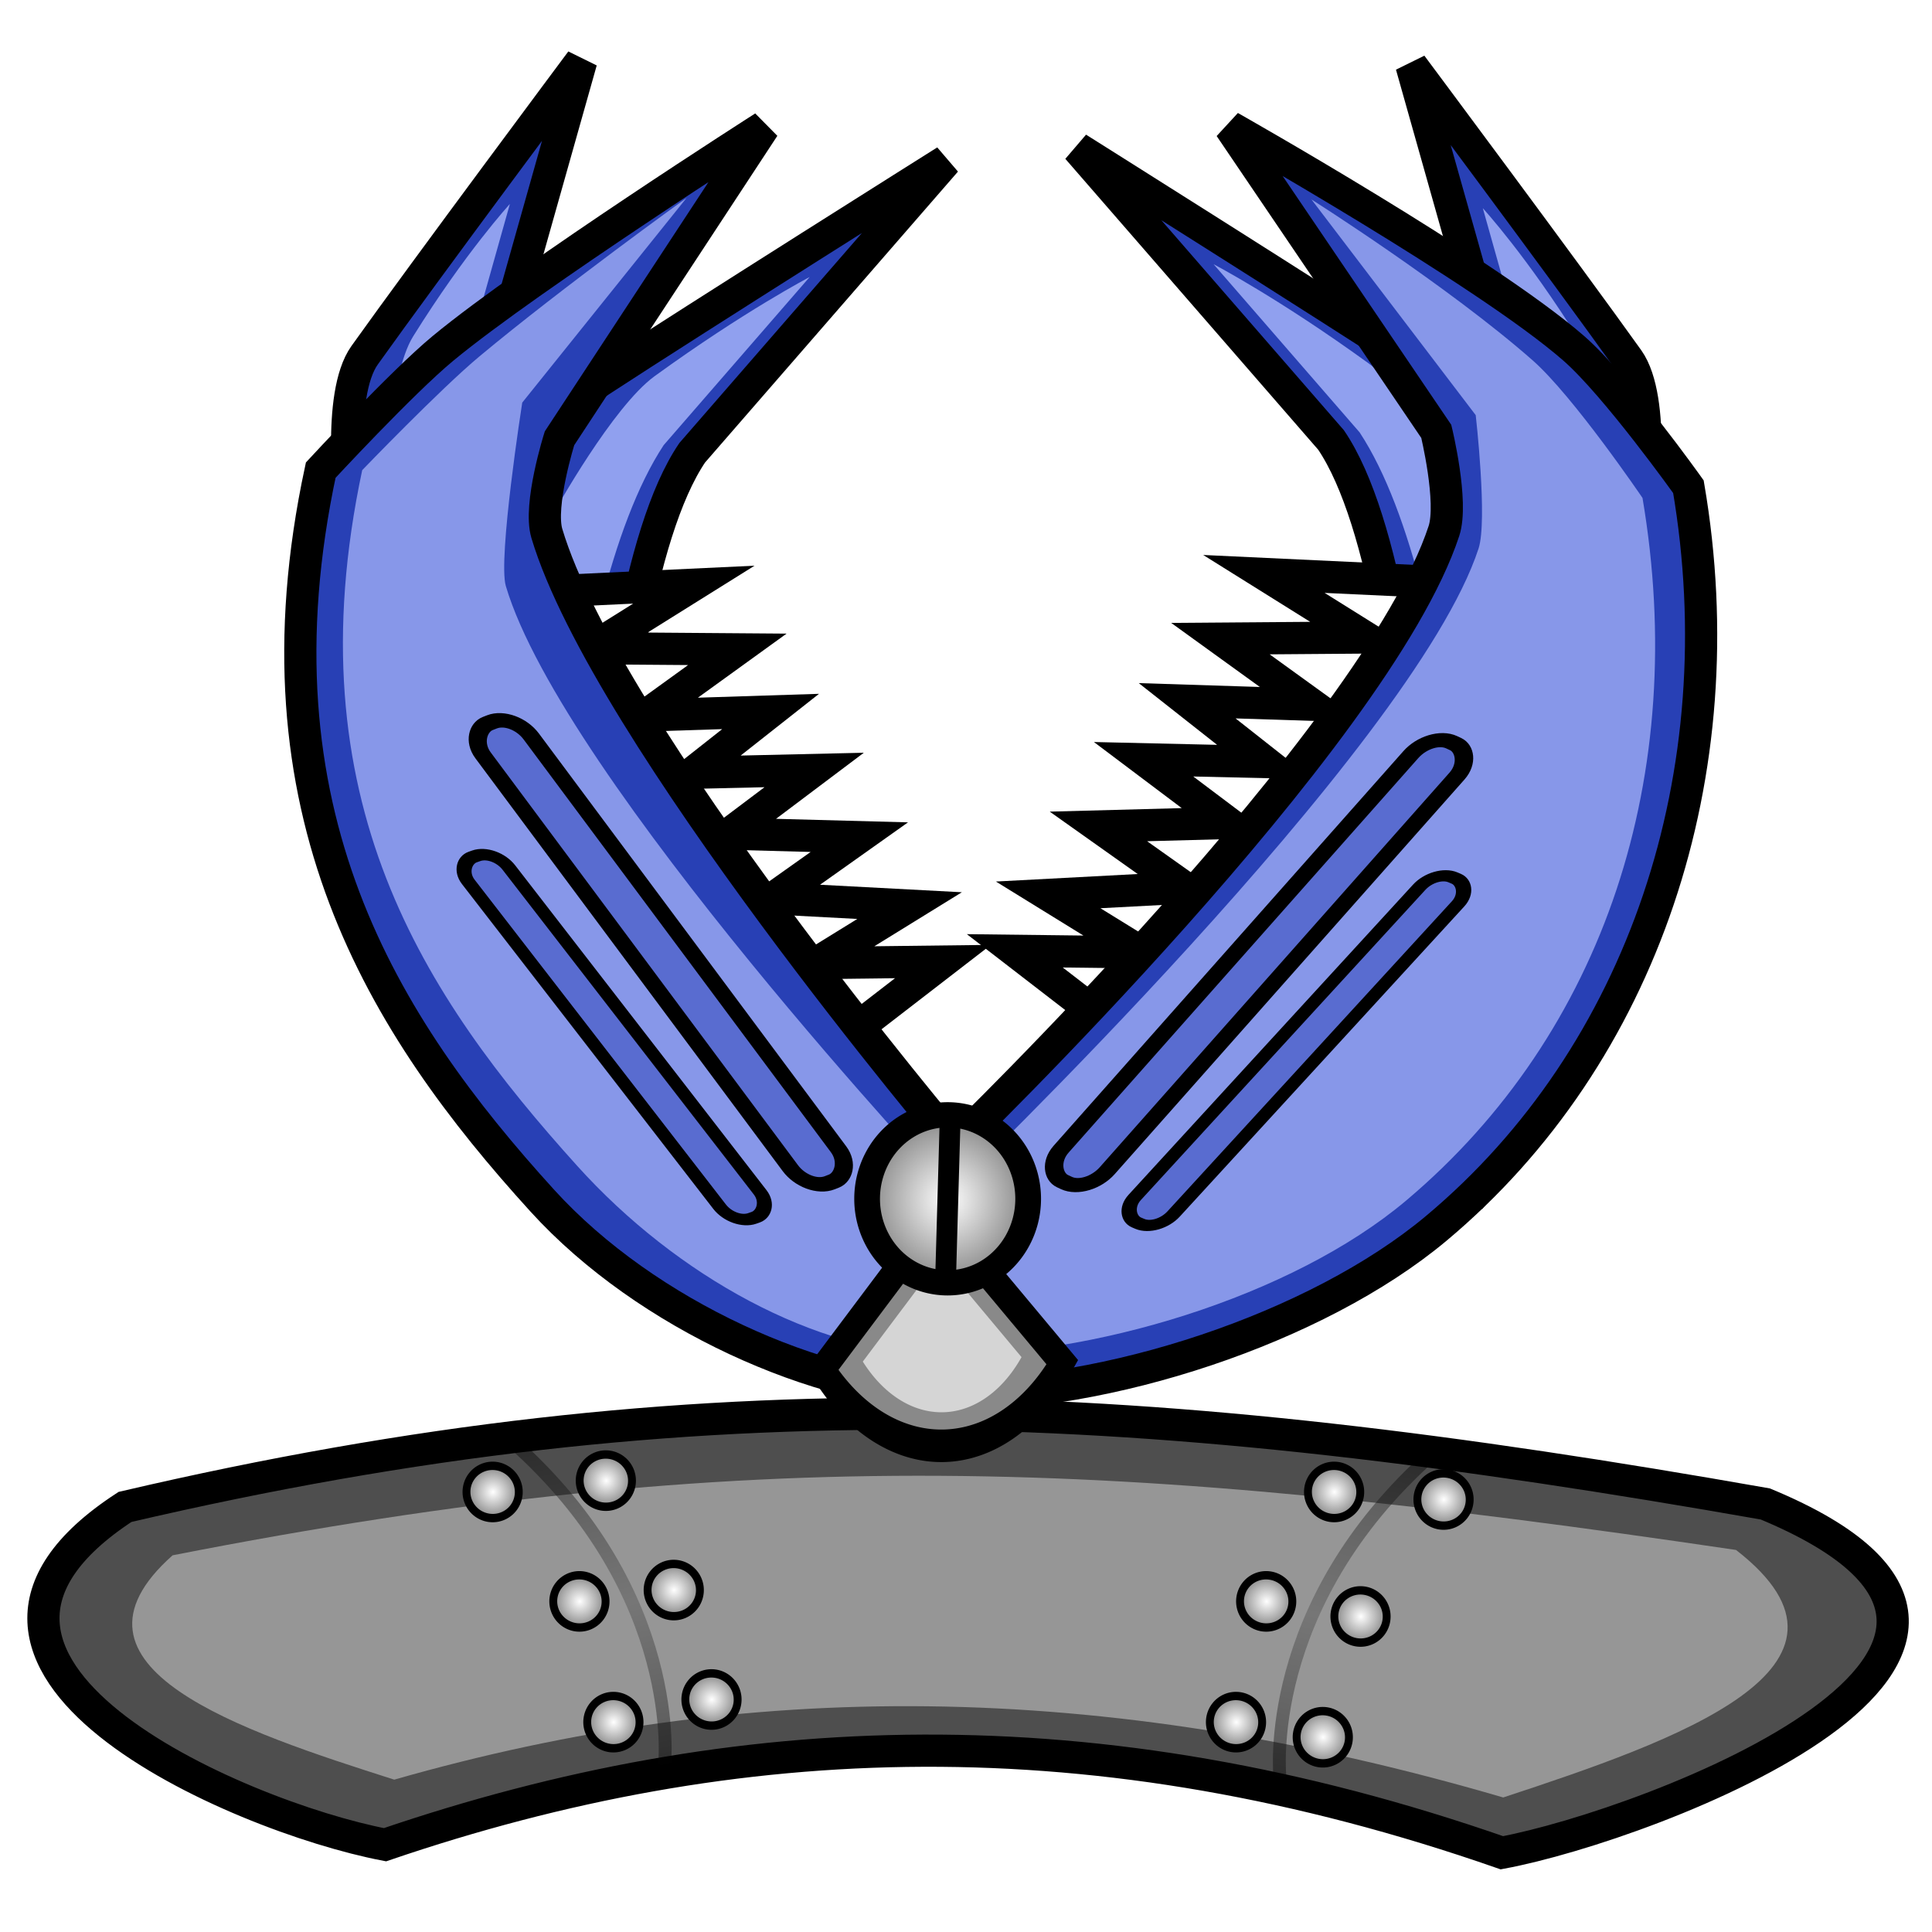
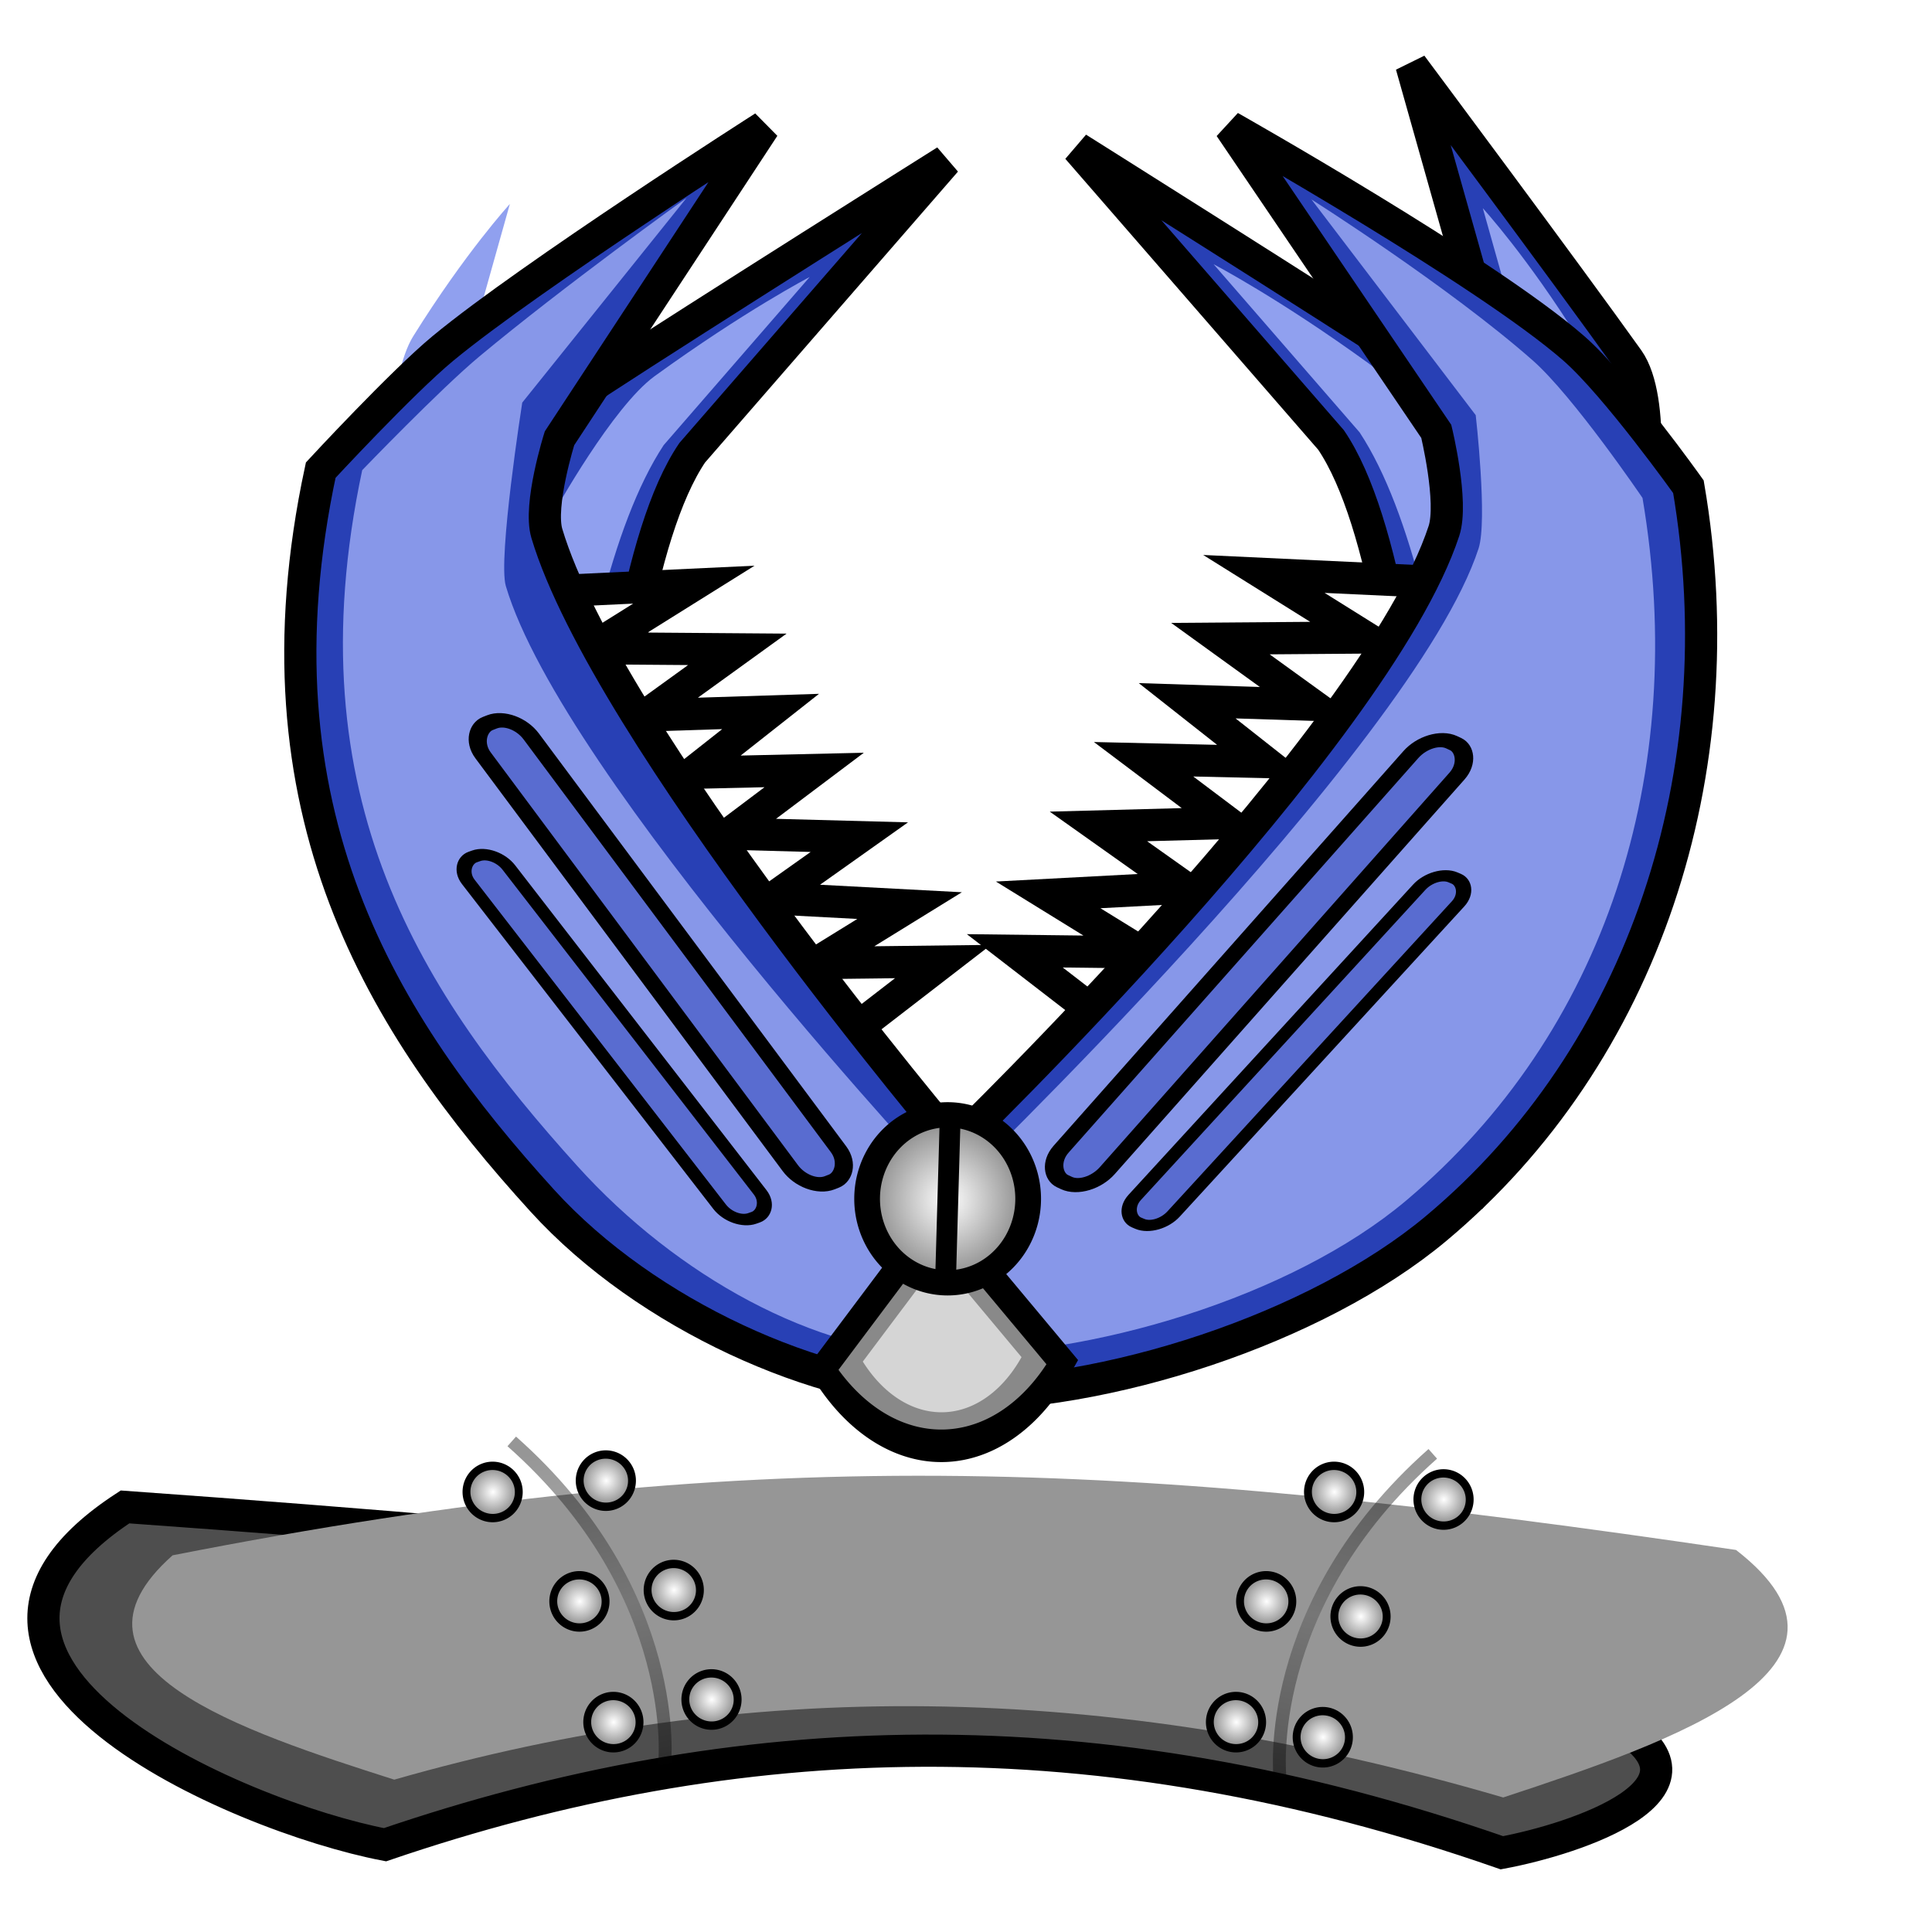
<svg xmlns="http://www.w3.org/2000/svg" xmlns:ns1="http://sodipodi.sourceforge.net/DTD/sodipodi-0.dtd" xmlns:ns2="http://www.inkscape.org/namespaces/inkscape" xmlns:xlink="http://www.w3.org/1999/xlink" width="512" height="512" id="svg2" ns1:version="0.32" ns2:version="0.46" ns1:docname="funart.svg" ns2:output_extension="org.inkscape.output.svg.inkscape" ns2:export-filename="/home/clemens/Bilder/bg.png" ns2:export-xdpi="90" ns2:export-ydpi="90" version="1.0">
  <defs id="defs4">
    <linearGradient id="linearGradient3238">
      <stop style="stop-color:#000000;stop-opacity:0.031;" offset="0" id="stop3240" />
      <stop id="stop3246" offset="0.5" style="stop-color:#000000;stop-opacity:0.736;" />
      <stop style="stop-color:#000000;stop-opacity:0;" offset="1" id="stop3242" />
    </linearGradient>
    <linearGradient id="linearGradient5012">
      <stop style="stop-color:#a2a2a2;stop-opacity:1;" offset="0" id="stop5014" />
      <stop style="stop-color:#252525;stop-opacity:1;" offset="1" id="stop5016" />
    </linearGradient>
    <linearGradient id="linearGradient3506">
      <stop style="stop-color:#000000;stop-opacity:1;" offset="0" id="stop3508" />
      <stop style="stop-color:#888888;stop-opacity:1;" offset="1" id="stop3510" />
    </linearGradient>
    <linearGradient id="linearGradient3452">
      <stop style="stop-color:#000000;stop-opacity:1;" offset="0" id="stop3454" />
      <stop id="stop3460" offset="0.5" style="stop-color:#494949;stop-opacity:1;" />
      <stop style="stop-color:#000000;stop-opacity:1;" offset="1" id="stop3456" />
    </linearGradient>
    <linearGradient id="linearGradient3354">
      <stop style="stop-color:#ffffff;stop-opacity:1;" offset="0" id="stop3356" />
      <stop style="stop-color:#737373;stop-opacity:1;" offset="1" id="stop3358" />
    </linearGradient>
    <ns2:perspective ns1:type="inkscape:persp3d" ns2:vp_x="0 : 526.18109 : 1" ns2:vp_y="0 : 1000 : 0" ns2:vp_z="744.09448 : 526.18109 : 1" ns2:persp3d-origin="372.04724 : 350.78739 : 1" id="perspective10" />
    <filter ns2:collect="always" id="filter3328">
      <feGaussianBlur ns2:collect="always" stdDeviation="4.237" id="feGaussianBlur3330" />
    </filter>
    <filter ns2:collect="always" id="filter3332">
      <feGaussianBlur ns2:collect="always" stdDeviation="4.034" id="feGaussianBlur3334" />
    </filter>
    <filter ns2:collect="always" id="filter3336" x="-0.112" width="1.225" y="-0.032" height="1.064">
      <feGaussianBlur ns2:collect="always" stdDeviation="4.228" id="feGaussianBlur3338" />
    </filter>
    <filter ns2:collect="always" id="filter3340" x="-0.113" width="1.226" y="-0.031" height="1.063">
      <feGaussianBlur ns2:collect="always" stdDeviation="4.228" id="feGaussianBlur3342" />
    </filter>
    <filter ns2:collect="always" id="filter3344" x="-0.112" width="1.225" y="-0.032" height="1.064">
      <feGaussianBlur ns2:collect="always" stdDeviation="4.228" id="feGaussianBlur3346" />
    </filter>
    <filter ns2:collect="always" id="filter3348" x="-0.113" width="1.226" y="-0.031" height="1.063">
      <feGaussianBlur ns2:collect="always" stdDeviation="4.228" id="feGaussianBlur3350" />
    </filter>
    <radialGradient ns2:collect="always" xlink:href="#linearGradient3354" id="radialGradient3362" cx="53.033" cy="557.893" fx="53.033" fy="557.893" r="18.157" gradientTransform="matrix(1,0,0,1.056,0,-31.037)" gradientUnits="userSpaceOnUse" />
    <radialGradient ns2:collect="always" xlink:href="#linearGradient3354" id="radialGradient3370" gradientUnits="userSpaceOnUse" gradientTransform="matrix(1,0,0,1.056,0,-31.037)" cx="53.033" cy="557.893" fx="53.033" fy="557.893" r="18.157" />
    <radialGradient ns2:collect="always" xlink:href="#linearGradient3354" id="radialGradient3376" gradientUnits="userSpaceOnUse" gradientTransform="matrix(1,0,0,1.056,0,-31.037)" cx="53.033" cy="557.893" fx="53.033" fy="557.893" r="18.157" />
    <radialGradient ns2:collect="always" xlink:href="#linearGradient3354" id="radialGradient3382" gradientUnits="userSpaceOnUse" gradientTransform="matrix(1,0,0,1.056,0,-31.037)" cx="53.033" cy="557.893" fx="53.033" fy="557.893" r="18.157" />
    <radialGradient ns2:collect="always" xlink:href="#linearGradient3354" id="radialGradient3388" gradientUnits="userSpaceOnUse" gradientTransform="matrix(1,0,0,1.056,0,-31.037)" cx="53.033" cy="557.893" fx="53.033" fy="557.893" r="18.157" />
    <radialGradient ns2:collect="always" xlink:href="#linearGradient3354" id="radialGradient3394" gradientUnits="userSpaceOnUse" gradientTransform="matrix(1,0,0,1.056,0,-31.037)" cx="53.033" cy="557.893" fx="53.033" fy="557.893" r="18.157" />
    <radialGradient ns2:collect="always" xlink:href="#linearGradient3354" id="radialGradient3400" gradientUnits="userSpaceOnUse" gradientTransform="matrix(1,0,0,1.056,0,-31.037)" cx="53.033" cy="557.893" fx="53.033" fy="557.893" r="18.157" />
    <radialGradient ns2:collect="always" xlink:href="#linearGradient3354" id="radialGradient3412" gradientUnits="userSpaceOnUse" gradientTransform="matrix(1,0,0,1.056,0,-31.037)" cx="53.033" cy="557.893" fx="53.033" fy="557.893" r="18.157" />
    <radialGradient ns2:collect="always" xlink:href="#linearGradient3354" id="radialGradient3418" gradientUnits="userSpaceOnUse" gradientTransform="matrix(1,0,0,1.056,0,-31.037)" cx="53.033" cy="557.893" fx="53.033" fy="557.893" r="18.157" />
    <radialGradient ns2:collect="always" xlink:href="#linearGradient3354" id="radialGradient3424" gradientUnits="userSpaceOnUse" gradientTransform="matrix(1,0,0,1.056,0,-31.037)" cx="53.033" cy="557.893" fx="53.033" fy="557.893" r="18.157" />
    <radialGradient ns2:collect="always" xlink:href="#linearGradient3354" id="radialGradient3436" gradientUnits="userSpaceOnUse" gradientTransform="matrix(1,0,0,1.056,0,-31.037)" cx="53.033" cy="557.893" fx="53.033" fy="557.893" r="18.157" />
    <radialGradient ns2:collect="always" xlink:href="#linearGradient3354" id="radialGradient3442" gradientUnits="userSpaceOnUse" gradientTransform="matrix(1,0,0,1.056,0,-31.037)" cx="53.033" cy="557.893" fx="53.033" fy="557.893" r="18.157" />
    <linearGradient ns2:collect="always" xlink:href="#linearGradient3452" id="linearGradient3458" x1="242.457" y1="781.136" x2="280.969" y2="894.758" gradientUnits="userSpaceOnUse" gradientTransform="matrix(1.002,0,0,0.726,-109.393,-180.316)" />
    <linearGradient ns2:collect="always" xlink:href="#linearGradient3452" id="linearGradient3464" gradientUnits="userSpaceOnUse" x1="242.457" y1="781.136" x2="280.969" y2="894.758" gradientTransform="matrix(-1.002,0,0,0.726,624.711,-177.016)" />
    <radialGradient ns2:collect="always" xlink:href="#linearGradient3354" id="radialGradient2477" gradientUnits="userSpaceOnUse" gradientTransform="matrix(1,0,0,1.056,0,-31.037)" cx="53.033" cy="557.893" fx="53.033" fy="557.893" r="18.157" />
    <radialGradient ns2:collect="always" xlink:href="#linearGradient3354" id="radialGradient2481" gradientUnits="userSpaceOnUse" gradientTransform="matrix(1,0,0,1.056,0,-31.037)" cx="53.033" cy="557.893" fx="53.033" fy="557.893" r="18.157" />
    <radialGradient ns2:collect="always" xlink:href="#linearGradient3354" id="radialGradient2485" gradientUnits="userSpaceOnUse" gradientTransform="matrix(1,0,0,1.056,0,-31.037)" cx="53.033" cy="557.893" fx="53.033" fy="557.893" r="18.157" />
    <radialGradient ns2:collect="always" xlink:href="#linearGradient3354" id="radialGradient2489" gradientUnits="userSpaceOnUse" gradientTransform="matrix(1,0,0,1.056,0,-31.037)" cx="53.033" cy="557.893" fx="53.033" fy="557.893" r="18.157" />
    <radialGradient ns2:collect="always" xlink:href="#linearGradient3354" id="radialGradient2493" gradientUnits="userSpaceOnUse" gradientTransform="matrix(1,0,0,1.056,0,-31.037)" cx="53.033" cy="557.893" fx="53.033" fy="557.893" r="18.157" />
    <radialGradient ns2:collect="always" xlink:href="#linearGradient3354" id="radialGradient2497" gradientUnits="userSpaceOnUse" gradientTransform="matrix(1,0,0,1.056,0,-31.037)" cx="53.033" cy="557.893" fx="53.033" fy="557.893" r="18.157" />
    <radialGradient ns2:collect="always" xlink:href="#linearGradient3354" id="radialGradient2501" gradientUnits="userSpaceOnUse" gradientTransform="matrix(1,0,0,1.056,0,-31.037)" cx="53.033" cy="557.893" fx="53.033" fy="557.893" r="18.157" />
    <radialGradient ns2:collect="always" xlink:href="#linearGradient3354" id="radialGradient2505" gradientUnits="userSpaceOnUse" gradientTransform="matrix(1,0,0,1.056,0,-31.037)" cx="53.033" cy="557.893" fx="53.033" fy="557.893" r="18.157" />
    <radialGradient ns2:collect="always" xlink:href="#linearGradient3354" id="radialGradient2509" gradientUnits="userSpaceOnUse" gradientTransform="matrix(1,0,0,1.056,0,-31.037)" cx="53.033" cy="557.893" fx="53.033" fy="557.893" r="18.157" />
    <radialGradient ns2:collect="always" xlink:href="#linearGradient3354" id="radialGradient2513" gradientUnits="userSpaceOnUse" gradientTransform="matrix(1,0,0,1.056,0,-31.037)" cx="53.033" cy="557.893" fx="53.033" fy="557.893" r="18.157" />
    <radialGradient ns2:collect="always" xlink:href="#linearGradient3354" id="radialGradient2517" gradientUnits="userSpaceOnUse" gradientTransform="matrix(1,0,0,1.056,0,-31.037)" cx="53.033" cy="557.893" fx="53.033" fy="557.893" r="18.157" />
    <radialGradient ns2:collect="always" xlink:href="#linearGradient3354" id="radialGradient2521" gradientUnits="userSpaceOnUse" gradientTransform="matrix(1,0,0,1.056,0,-31.037)" cx="53.033" cy="557.893" fx="53.033" fy="557.893" r="18.157" />
    <filter ns2:collect="always" id="filter3342">
      <feGaussianBlur ns2:collect="always" stdDeviation="1.306" id="feGaussianBlur3344" />
    </filter>
  </defs>
  <ns1:namedview id="base" pagecolor="#ffffff" bordercolor="#666666" borderopacity="1.0" ns2:pageopacity="0.0" ns2:pageshadow="2" ns2:zoom="0.70710678" ns2:cx="493.48947" ns2:cy="102.26698" ns2:document-units="px" ns2:current-layer="layer1" showgrid="false" ns2:window-width="1151" ns2:window-height="912" ns2:window-x="106" ns2:window-y="69" showguides="true" ns2:guide-bbox="true" borderlayer="true" />
  <g ns2:label="Ebene 1" ns2:groupmode="layer" id="layer1">
-     <path style="fill:#4e4e4e;fill-opacity:1;fill-rule:evenodd;stroke:#000000;stroke-width:8.53;stroke-linecap:butt;stroke-linejoin:miter;stroke-miterlimit:4;stroke-dasharray:none;stroke-opacity:1" d="M 33.132,399.35 C 186.677,363.483 304.13,369.718 467.83,398.565 C 560.417,437.012 437.394,483.663 398.012,490.999 C 290.469,453.517 195.317,457.06 102.027,488.87 C 62.694,481.324 -30.483,440.794 33.132,399.35 z" id="path3296" ns1:nodetypes="ccccc" ns2:export-filename="/home/clemens/Bilder/path2519.png" ns2:export-xdpi="14.52374" ns2:export-ydpi="14.52374" />
+     <path style="fill:#4e4e4e;fill-opacity:1;fill-rule:evenodd;stroke:#000000;stroke-width:8.53;stroke-linecap:butt;stroke-linejoin:miter;stroke-miterlimit:4;stroke-dasharray:none;stroke-opacity:1" d="M 33.132,399.35 C 560.417,437.012 437.394,483.663 398.012,490.999 C 290.469,453.517 195.317,457.06 102.027,488.87 C 62.694,481.324 -30.483,440.794 33.132,399.35 z" id="path3296" ns1:nodetypes="ccccc" ns2:export-filename="/home/clemens/Bilder/path2519.png" ns2:export-xdpi="14.52374" ns2:export-ydpi="14.52374" />
    <path style="fill:#969696;fill-opacity:1;fill-rule:evenodd;stroke:none;stroke-width:10;stroke-linecap:butt;stroke-linejoin:miter;stroke-miterlimit:4;stroke-dasharray:none;stroke-opacity:1;filter:url(#filter3328)" d="M 671.908,657.874 C 825.106,608.467 922.069,615.814 1085.399,655.549 C 1125.391,706.588 1069.174,738.694 1023.82,763.255 C 916.521,711.623 823.604,711.685 730.525,755.503 C 690.281,734.377 638.559,706.59 671.908,657.874 z" id="path3298" ns1:nodetypes="ccccc" transform="matrix(1.002,0,0,0.609,-627.505,11.525)" ns2:export-filename="/home/clemens/Bilder/path2519.png" ns2:export-xdpi="14.52374" ns2:export-ydpi="14.52374" />
-     <path style="fill:#2840b5;fill-opacity:1;fill-rule:evenodd;stroke:#000000;stroke-width:8.53;stroke-linecap:butt;stroke-linejoin:miter;stroke-miterlimit:4;stroke-dasharray:none;stroke-opacity:1" d="M 191.278,302.607 C 134.925,264.882 107.018,176.595 93.05,134.203 C 93.05,134.203 89.044,104.771 96.631,94.137 C 112.807,71.466 154.031,16.183 154.031,16.183 L 128.776,105.685 C 122.436,153.286 204.855,304.298 191.278,302.607 z" id="path3259" ns1:nodetypes="ccsccc" ns2:export-filename="/home/clemens/Bilder/path2519.png" ns2:export-xdpi="14.52374" ns2:export-ydpi="14.52374" />
    <path style="fill:#90a0ef;fill-opacity:1;fill-rule:evenodd;stroke:none;stroke-width:10;stroke-linecap:butt;stroke-linejoin:miter;stroke-miterlimit:4;stroke-dasharray:none;stroke-opacity:1;filter:url(#filter3348)" d="M 322.106,184.429 C 287.526,141.193 246.361,26.125 232.425,-32.27 C 232.425,-32.27 233.424,-74.268 240.993,-88.915 C 257.132,-120.144 270.789,-138.101 270.789,-138.101 L 253.917,-65.733 C 247.591,-0.164 307.529,151.627 322.106,184.429 z" id="path3267" ns1:nodetypes="ccsccc" transform="matrix(0.86,0,0,0.713,-97.758,152.522)" ns2:export-filename="/home/clemens/Bilder/path2519.png" ns2:export-xdpi="14.52374" ns2:export-ydpi="14.52374" />
    <path style="fill:#2840b5;fill-opacity:1;fill-rule:evenodd;stroke:#000000;stroke-width:8.53;stroke-linecap:butt;stroke-linejoin:miter;stroke-miterlimit:4;stroke-dasharray:none;stroke-opacity:1" d="M 336.805,303.727 C 393.158,266.003 421.065,177.715 435.034,135.324 C 435.034,135.324 439.039,105.891 431.452,95.258 C 415.277,72.587 374.052,17.304 374.052,17.304 L 399.307,106.806 C 405.647,154.406 323.229,305.418 336.805,303.727 z" id="path3465" ns1:nodetypes="ccsccc" ns2:export-filename="/home/clemens/Bilder/path2519.png" ns2:export-xdpi="14.52374" ns2:export-ydpi="14.52374" />
    <path style="fill:#90a0ef;fill-opacity:1;fill-rule:evenodd;stroke:none;stroke-width:10;stroke-linecap:butt;stroke-linejoin:miter;stroke-miterlimit:4;stroke-dasharray:none;stroke-opacity:1;filter:url(#filter3340)" d="M 322.106,184.429 C 287.526,141.193 246.361,26.125 232.425,-32.27 C 232.425,-32.27 233.424,-74.268 240.993,-88.915 C 257.132,-120.144 270.789,-138.101 270.789,-138.101 L 253.917,-65.733 C 247.591,-0.164 307.529,151.627 322.106,184.429 z" id="path3467" ns1:nodetypes="ccsccc" transform="matrix(-0.86,0,0,0.713,625.842,153.643)" ns2:export-filename="/home/clemens/Bilder/path2519.png" ns2:export-xdpi="14.52374" ns2:export-ydpi="14.52374" />
    <path style="fill:#2840b5;fill-opacity:1;fill-rule:evenodd;stroke:#000000;stroke-width:8.53;stroke-linecap:butt;stroke-linejoin:miter;stroke-miterlimit:4;stroke-dasharray:none;stroke-opacity:1" d="M 146.073,320.215 C 111.704,270.521 128.569,180.777 136.134,137.54 C 136.134,137.54 146.714,108.975 158.99,100.963 C 185.164,83.879 250.653,42.674 250.653,42.674 L 183.449,119.978 C 154.344,162.902 157.954,325.264 146.073,320.215 z" id="path3471" ns1:nodetypes="ccsccc" ns2:export-filename="/home/clemens/Bilder/path2519.png" ns2:export-xdpi="14.52374" ns2:export-ydpi="14.52374" />
    <path style="fill:#90a0ef;fill-opacity:1;fill-rule:evenodd;stroke:none;stroke-width:10;stroke-linecap:butt;stroke-linejoin:miter;stroke-miterlimit:4;stroke-dasharray:none;stroke-opacity:1;filter:url(#filter3344)" d="M 322.106,184.429 C 287.526,141.193 246.361,26.125 232.425,-32.27 C 232.425,-32.27 233.424,-74.268 240.993,-88.915 C 257.132,-120.144 270.789,-138.101 270.789,-138.101 L 253.917,-65.733 C 247.591,-0.164 307.529,151.627 322.106,184.429 z" id="path3473" ns1:nodetypes="ccsccc" transform="matrix(0.805,0.22,-0.347,0.667,-51.336,105.951)" ns2:export-filename="/home/clemens/Bilder/path2519.png" ns2:export-xdpi="14.52374" ns2:export-ydpi="14.52374" />
    <path style="fill:#2840b5;fill-opacity:1;fill-rule:evenodd;stroke:#000000;stroke-width:8.53;stroke-linecap:butt;stroke-linejoin:miter;stroke-miterlimit:4;stroke-dasharray:none;stroke-opacity:1" d="M 390.121,316.835 C 424.491,267.141 407.626,177.397 400.06,134.16 C 400.06,134.16 389.48,105.595 377.204,97.583 C 351.031,80.499 285.542,39.294 285.542,39.294 L 352.745,116.599 C 381.851,159.522 378.24,321.885 390.121,316.835 z" id="path3483" ns1:nodetypes="ccsccc" ns2:export-filename="/home/clemens/Bilder/path2519.png" ns2:export-xdpi="14.52374" ns2:export-ydpi="14.52374" />
    <path style="fill:#90a0ef;fill-opacity:1;fill-rule:evenodd;stroke:none;stroke-width:10;stroke-linecap:butt;stroke-linejoin:miter;stroke-miterlimit:4;stroke-dasharray:none;stroke-opacity:1;filter:url(#filter3336)" d="M 322.106,184.429 C 287.526,141.193 246.361,26.125 232.425,-32.27 C 232.425,-32.27 233.424,-74.268 240.993,-88.915 C 257.132,-120.144 270.789,-138.101 270.789,-138.101 L 253.917,-65.733 C 247.591,-0.164 307.529,151.627 322.106,184.429 z" id="path3485" ns1:nodetypes="ccsccc" transform="matrix(-0.805,0.22,0.347,0.667,587.531,102.571)" ns2:export-filename="/home/clemens/Bilder/path2519.png" ns2:export-xdpi="14.52374" ns2:export-ydpi="14.52374" />
    <path style="fill:#ffffff;fill-opacity:1;fill-rule:evenodd;stroke:#000000;stroke-width:8.53;stroke-linecap:butt;stroke-linejoin:miter;stroke-miterlimit:4;stroke-dasharray:none;stroke-opacity:1" d="M 135.848,157.196 L 183.878,154.94 L 156.918,171.788 L 195.402,172.082 L 171.148,189.607 L 204.218,188.548 L 183.605,204.789 L 215.765,204.051 L 193.332,220.934 L 227.731,221.853 L 204.855,238.077 L 241.051,239.993 L 216.378,255.219 L 249.891,254.819 L 218.751,278.851 L 135.848,157.196 z" id="path3487" ns1:nodetypes="cccccccccccccccc" ns2:export-filename="/home/clemens/Bilder/path2519.png" ns2:export-xdpi="14.52374" ns2:export-ydpi="14.52374" />
    <path style="fill:#ffffff;fill-opacity:1;fill-rule:evenodd;stroke:#000000;stroke-width:8.53;stroke-linecap:butt;stroke-linejoin:miter;stroke-miterlimit:4;stroke-dasharray:none;stroke-opacity:1" d="M 382.978,154.356 L 334.948,152.099 L 361.909,168.948 L 323.425,169.242 L 347.679,186.767 L 314.609,185.708 L 335.222,201.949 L 303.062,201.211 L 325.495,218.094 L 291.096,219.013 L 313.972,235.236 L 277.776,237.153 L 302.449,252.379 L 268.935,251.979 L 300.076,276.011 L 382.978,154.356 z" id="path3489" ns1:nodetypes="cccccccccccccccc" ns2:export-filename="/home/clemens/Bilder/path2519.png" ns2:export-xdpi="14.52374" ns2:export-ydpi="14.52374" />
    <path style="fill:#2840b5;fill-opacity:1;fill-rule:evenodd;stroke:#000000;stroke-width:8.53;stroke-linecap:butt;stroke-linejoin:miter;stroke-miterlimit:4;stroke-dasharray:none;stroke-opacity:1" d="M 251.036,369.52 C 217.368,368.864 171.403,348.632 143.717,318.187 C 101.507,271.771 65.587,214.992 84.996,124.59 C 84.996,124.59 106.506,101.327 117.394,92.323 C 140.607,73.125 202.439,33.657 202.439,33.657 L 148.273,116.156 C 148.273,116.156 142.678,133.871 144.922,141.374 C 160.718,194.171 253.061,303.521 253.061,303.521 C 253.061,303.521 364.625,195.565 382.654,140.723 C 385.19,133.006 380.629,114.323 380.629,114.323 L 325.957,33.657 C 325.957,33.657 393.731,71.931 417.077,92.323 C 428.381,102.198 447.45,128.989 447.45,128.989 C 460.41,204.792 435.499,279.613 380.629,325.521 C 348.881,352.083 292.93,370.336 251.036,369.52 z" id="path2485" ns1:nodetypes="cscsccscsccscss" ns2:export-filename="/home/clemens/Bilder/path2519.png" ns2:export-xdpi="14.52374" ns2:export-ydpi="14.52374" />
    <path style="fill:#8797e9;fill-opacity:1;fill-rule:evenodd;stroke:none;stroke-width:10;stroke-linecap:butt;stroke-linejoin:miter;stroke-miterlimit:4;stroke-dasharray:none;stroke-opacity:1;filter:url(#filter3332)" d="M 234.363,343.019 C 200.772,342.116 162.37,313.506 134.746,271.569 C 92.631,207.631 56.047,133.114 75.412,8.586 C 75.412,8.586 96.874,-21.979 107.737,-34.382 C 130.897,-60.827 164.937,-94.312 164.937,-94.312 L 119.589,-16.953 C 119.589,-16.953 112.823,42.073 115.063,52.409 C 130.823,125.137 237.875,281.681 237.875,281.681 C 237.875,281.681 365.597,113.749 383.586,38.203 C 386.117,27.574 382.801,-12.211 382.801,-12.211 L 337.46,-93.752 C 337.46,-93.752 375.244,-60.994 398.536,-32.903 C 409.815,-19.301 428.841,19.083 428.841,19.083 C 441.771,123.501 418.409,221.391 363.663,284.628 C 331.986,321.218 276.162,344.143 234.363,343.019 z" id="path3345" ns1:nodetypes="cscsccscsccscss" transform="matrix(0.96,0,0,0.701,23.593,118.579)" ns2:export-filename="/home/clemens/Bilder/path2519.png" ns2:export-xdpi="14.52374" ns2:export-ydpi="14.52374" />
    <path ns1:type="arc" style="opacity:1;fill:#898989;fill-opacity:1;fill-rule:nonzero;stroke:#000000;stroke-width:6;stroke-linecap:square;stroke-linejoin:miter;stroke-miterlimit:4;stroke-dasharray:none;stroke-opacity:1" id="path3258" ns1:cx="280.72141" ns1:cy="205.17035" ns1:rx="43.133514" ns1:ry="42.426407" d="M 323.855,205.17 A 43.134,42.426 0 0 1 274.546,247.16 L 280.721,205.17 z" ns1:start="0" ns1:end="1.714448" transform="matrix(0.76,0.91,-0.622,1.112,163.037,-161.82)" ns2:export-filename="/home/clemens/Bilder/path2519.png" ns2:export-xdpi="14.52374" ns2:export-ydpi="14.52374" />
    <path ns1:type="arc" style="opacity:1;fill:#d5d5d5;fill-opacity:1;fill-rule:nonzero;stroke:none;stroke-width:6;stroke-linecap:square;stroke-linejoin:miter;stroke-miterlimit:4;stroke-dasharray:none;stroke-opacity:1;filter:url(#filter3342)" id="path3260" ns1:cx="280.72141" ns1:cy="205.17035" ns1:rx="43.133514" ns1:ry="42.426407" d="M 323.855,205.17 A 43.134,42.426 0 0 1 274.546,247.16 L 280.721,205.17 z" ns1:start="0" ns1:end="1.714448" transform="matrix(0.503,0.602,-0.411,0.735,192.14,13.895)" ns2:export-filename="/home/clemens/Bilder/path2519.png" ns2:export-xdpi="14.52374" ns2:export-ydpi="14.52374" />
    <path ns1:type="arc" style="opacity:1;fill:url(#radialGradient3370);fill-opacity:1;fill-rule:nonzero;stroke:#000000;stroke-width:5;stroke-linecap:round;stroke-linejoin:bevel;stroke-miterlimit:4;stroke-dasharray:none;stroke-opacity:1" id="path3366" ns1:cx="53.033009" ns1:cy="557.89252" ns1:rx="15.657364" ns1:ry="16.667517" d="M 68.69,557.893 A 15.657,16.668 0 1 1 37.376,557.893 A 15.657,16.668 0 1 1 68.69,557.893 z" transform="matrix(1.363,0,0,1.336,178.85,-427.646)" ns2:export-filename="/home/clemens/Bilder/path2519.png" ns2:export-xdpi="14.52374" ns2:export-ydpi="14.52374" />
    <path style="fill:none;fill-rule:evenodd;stroke:#000000;stroke-width:5.511;stroke-linecap:butt;stroke-linejoin:miter;stroke-miterlimit:4;stroke-dasharray:none;stroke-opacity:1" d="M 251.782,297.032 L 250.518,341.468" id="path3368" ns2:export-filename="/home/clemens/Bilder/path2519.png" ns2:export-xdpi="14.52374" ns2:export-ydpi="14.52374" />
    <path style="opacity:0.413;fill:none;fill-rule:evenodd;stroke:url(#linearGradient3458);stroke-width:3.412;stroke-linecap:butt;stroke-linejoin:miter;stroke-miterlimit:4;stroke-dasharray:none;stroke-opacity:1" d="M 135.618,381.987 C 181.178,422.32 176.116,467.786 176.116,467.786" id="path3450" ns1:nodetypes="cc" ns2:export-filename="/home/clemens/Bilder/path2519.png" ns2:export-xdpi="14.52374" ns2:export-ydpi="14.52374" />
    <path style="opacity:0.413;fill:none;fill-rule:evenodd;stroke:url(#linearGradient3464);stroke-width:3.412;stroke-linecap:butt;stroke-linejoin:miter;stroke-miterlimit:4;stroke-dasharray:none;stroke-opacity:1" d="M 379.7,385.287 C 334.14,425.619 339.202,471.086 339.202,471.086" id="path3462" ns1:nodetypes="cc" ns2:export-filename="/home/clemens/Bilder/path2519.png" ns2:export-xdpi="14.52374" ns2:export-ydpi="14.52374" />
    <rect style="opacity:1;fill:#596cd0;fill-opacity:1;fill-rule:nonzero;stroke:#000000;stroke-width:4.343;stroke-linecap:round;stroke-linejoin:bevel;stroke-miterlimit:4;stroke-dasharray:none;stroke-opacity:1" id="rect4994" width="151.763" height="13.727" x="233.989" y="3.738" ry="6.274" rx="7.668" transform="matrix(0.597,0.802,-0.931,0.364,0,0)" ns2:export-filename="/home/clemens/Bilder/path2519.png" ns2:export-xdpi="14.52374" ns2:export-ydpi="14.52374" />
    <rect style="opacity:1;fill:#596cd0;fill-opacity:1;fill-rule:nonzero;stroke:#000000;stroke-width:3.535;stroke-linecap:round;stroke-linejoin:bevel;stroke-miterlimit:4;stroke-dasharray:none;stroke-opacity:1" id="rect4996" width="121.067" height="11.398" x="269.404" y="35.811" ry="5.209" rx="6.117" transform="matrix(0.612,0.791,-0.943,0.334,0,0)" ns2:export-filename="/home/clemens/Bilder/path2519.png" ns2:export-xdpi="14.52374" ns2:export-ydpi="14.52374" />
    <rect style="opacity:1;fill:#596cd0;fill-opacity:1;fill-rule:nonzero;stroke:#000000;stroke-width:4.357;stroke-linecap:round;stroke-linejoin:bevel;stroke-miterlimit:4;stroke-dasharray:none;stroke-opacity:1" id="rect4998" width="155.516" height="13.482" x="16.766" y="430.228" ry="6.162" rx="7.857" transform="matrix(-0.663,0.748,0.907,0.422,0,0)" ns2:export-filename="/home/clemens/Bilder/path2519.png" ns2:export-xdpi="14.52374" ns2:export-ydpi="14.52374" />
    <rect style="opacity:1;fill:#596cd0;fill-opacity:1;fill-rule:nonzero;stroke:#000000;stroke-width:3.548;stroke-linecap:round;stroke-linejoin:bevel;stroke-miterlimit:4;stroke-dasharray:none;stroke-opacity:1" id="rect5000" width="124.081" height="11.207" x="66.773" y="462.481" ry="5.122" rx="6.269" transform="matrix(-0.676,0.737,0.92,0.392,0,0)" ns2:export-filename="/home/clemens/Bilder/path2519.png" ns2:export-xdpi="14.52374" ns2:export-ydpi="14.52374" />
    <path ns1:type="arc" style="opacity:1;fill:url(#radialGradient2477);fill-opacity:1;fill-rule:nonzero;stroke:#000000;stroke-width:5;stroke-linecap:round;stroke-linejoin:bevel;stroke-miterlimit:4;stroke-dasharray:none;stroke-opacity:1" id="path2475" ns1:cx="53.033009" ns1:cy="557.89252" ns1:rx="15.657364" ns1:ry="16.667517" d="M 68.69,557.893 A 15.657,16.668 0 1 1 37.376,557.893 A 15.657,16.668 0 1 1 68.69,557.893 z" transform="matrix(5.9908974e-2,-0.438,0.412,5.7510029e-2,-102.475,386.529)" ns2:export-filename="/home/clemens/Bilder/path2519.png" ns2:export-xdpi="14.52374" ns2:export-ydpi="14.52374" />
    <path ns1:type="arc" style="opacity:1;fill:url(#radialGradient2481);fill-opacity:1;fill-rule:nonzero;stroke:#000000;stroke-width:5;stroke-linecap:round;stroke-linejoin:bevel;stroke-miterlimit:4;stroke-dasharray:none;stroke-opacity:1" id="path2479" ns1:cx="53.033009" ns1:cy="557.89252" ns1:rx="15.657364" ns1:ry="16.667517" d="M 68.69,557.893 A 15.657,16.668 0 1 1 37.376,557.893 A 15.657,16.668 0 1 1 68.69,557.893 z" transform="matrix(5.9908974e-2,-0.438,0.412,5.7510029e-2,-72.475,383.529)" ns2:export-filename="/home/clemens/Bilder/path2519.png" ns2:export-xdpi="14.52374" ns2:export-ydpi="14.52374" />
    <path ns1:type="arc" style="opacity:1;fill:url(#radialGradient2485);fill-opacity:1;fill-rule:nonzero;stroke:#000000;stroke-width:5;stroke-linecap:round;stroke-linejoin:bevel;stroke-miterlimit:4;stroke-dasharray:none;stroke-opacity:1" id="path2483" ns1:cx="53.033009" ns1:cy="557.89252" ns1:rx="15.657364" ns1:ry="16.667517" d="M 68.69,557.893 A 15.657,16.668 0 1 1 37.376,557.893 A 15.657,16.668 0 1 1 68.69,557.893 z" transform="matrix(5.9908974e-2,-0.438,0.412,5.7510029e-2,-44.475,441.529)" ns2:export-filename="/home/clemens/Bilder/path2519.png" ns2:export-xdpi="14.52374" ns2:export-ydpi="14.52374" />
    <path ns1:type="arc" style="opacity:1;fill:url(#radialGradient2489);fill-opacity:1;fill-rule:nonzero;stroke:#000000;stroke-width:5;stroke-linecap:round;stroke-linejoin:bevel;stroke-miterlimit:4;stroke-dasharray:none;stroke-opacity:1" id="path2487" ns1:cx="53.033009" ns1:cy="557.89252" ns1:rx="15.657364" ns1:ry="16.667517" d="M 68.69,557.893 A 15.657,16.668 0 1 1 37.376,557.893 A 15.657,16.668 0 1 1 68.69,557.893 z" transform="matrix(5.9908974e-2,-0.438,0.412,5.7510029e-2,-70.475,447.529)" ns2:export-filename="/home/clemens/Bilder/path2519.png" ns2:export-xdpi="14.52374" ns2:export-ydpi="14.52374" />
    <path ns1:type="arc" style="opacity:1;fill:url(#radialGradient2493);fill-opacity:1;fill-rule:nonzero;stroke:#000000;stroke-width:5;stroke-linecap:round;stroke-linejoin:bevel;stroke-miterlimit:4;stroke-dasharray:none;stroke-opacity:1" id="path2491" ns1:cx="53.033009" ns1:cy="557.89252" ns1:rx="15.657364" ns1:ry="16.667517" d="M 68.69,557.893 A 15.657,16.668 0 1 1 37.376,557.893 A 15.657,16.668 0 1 1 68.69,557.893 z" transform="matrix(5.9908974e-2,-0.438,0.412,5.7510029e-2,-54.475,412.529)" ns2:export-filename="/home/clemens/Bilder/path2519.png" ns2:export-xdpi="14.52374" ns2:export-ydpi="14.52374" />
    <path ns1:type="arc" style="opacity:1;fill:url(#radialGradient2497);fill-opacity:1;fill-rule:nonzero;stroke:#000000;stroke-width:5;stroke-linecap:round;stroke-linejoin:bevel;stroke-miterlimit:4;stroke-dasharray:none;stroke-opacity:1" id="path2495" ns1:cx="53.033009" ns1:cy="557.89252" ns1:rx="15.657364" ns1:ry="16.667517" d="M 68.69,557.893 A 15.657,16.668 0 1 1 37.376,557.893 A 15.657,16.668 0 1 1 68.69,557.893 z" transform="matrix(5.9908974e-2,-0.438,0.412,5.7510029e-2,-79.475,415.529)" ns2:export-filename="/home/clemens/Bilder/path2519.png" ns2:export-xdpi="14.52374" ns2:export-ydpi="14.52374" />
    <path ns1:type="arc" style="opacity:1;fill:url(#radialGradient2501);fill-opacity:1;fill-rule:nonzero;stroke:#000000;stroke-width:5;stroke-linecap:round;stroke-linejoin:bevel;stroke-miterlimit:4;stroke-dasharray:none;stroke-opacity:1" id="path2499" ns1:cx="53.033009" ns1:cy="557.89252" ns1:rx="15.657364" ns1:ry="16.667517" d="M 68.69,557.893 A 15.657,16.668 0 1 1 37.376,557.893 A 15.657,16.668 0 1 1 68.69,557.893 z" transform="matrix(5.9908974e-2,-0.438,0.412,5.7510029e-2,149.525,388.529)" ns2:export-filename="/home/clemens/Bilder/path2519.png" ns2:export-xdpi="14.52374" ns2:export-ydpi="14.52374" />
    <path ns1:type="arc" style="opacity:1;fill:url(#radialGradient2505);fill-opacity:1;fill-rule:nonzero;stroke:#000000;stroke-width:5;stroke-linecap:round;stroke-linejoin:bevel;stroke-miterlimit:4;stroke-dasharray:none;stroke-opacity:1" id="path2503" ns1:cx="53.033009" ns1:cy="557.89252" ns1:rx="15.657364" ns1:ry="16.667517" d="M 68.69,557.893 A 15.657,16.668 0 1 1 37.376,557.893 A 15.657,16.668 0 1 1 68.69,557.893 z" transform="matrix(5.9908974e-2,-0.438,0.412,5.7510029e-2,120.525,386.529)" ns2:export-filename="/home/clemens/Bilder/path2519.png" ns2:export-xdpi="14.52374" ns2:export-ydpi="14.52374" />
    <path ns1:type="arc" style="opacity:1;fill:url(#radialGradient2509);fill-opacity:1;fill-rule:nonzero;stroke:#000000;stroke-width:5;stroke-linecap:round;stroke-linejoin:bevel;stroke-miterlimit:4;stroke-dasharray:none;stroke-opacity:1" id="path2507" ns1:cx="53.033009" ns1:cy="557.89252" ns1:rx="15.657364" ns1:ry="16.667517" d="M 68.69,557.893 A 15.657,16.668 0 1 1 37.376,557.893 A 15.657,16.668 0 1 1 68.69,557.893 z" transform="matrix(5.9908974e-2,-0.438,0.412,5.7510029e-2,127.525,419.529)" ns2:export-filename="/home/clemens/Bilder/path2519.png" ns2:export-xdpi="14.52374" ns2:export-ydpi="14.52374" />
    <path ns1:type="arc" style="opacity:1;fill:url(#radialGradient2513);fill-opacity:1;fill-rule:nonzero;stroke:#000000;stroke-width:5;stroke-linecap:round;stroke-linejoin:bevel;stroke-miterlimit:4;stroke-dasharray:none;stroke-opacity:1" id="path2511" ns1:cx="53.033009" ns1:cy="557.89252" ns1:rx="15.657364" ns1:ry="16.667517" d="M 68.69,557.893 A 15.657,16.668 0 1 1 37.376,557.893 A 15.657,16.668 0 1 1 68.69,557.893 z" transform="matrix(5.9908974e-2,-0.438,0.412,5.7510029e-2,102.525,415.529)" ns2:export-filename="/home/clemens/Bilder/path2519.png" ns2:export-xdpi="14.52374" ns2:export-ydpi="14.52374" />
    <path ns1:type="arc" style="opacity:1;fill:url(#radialGradient2517);fill-opacity:1;fill-rule:nonzero;stroke:#000000;stroke-width:5;stroke-linecap:round;stroke-linejoin:bevel;stroke-miterlimit:4;stroke-dasharray:none;stroke-opacity:1" id="path2515" ns1:cx="53.033009" ns1:cy="557.89252" ns1:rx="15.657364" ns1:ry="16.667517" d="M 68.69,557.893 A 15.657,16.668 0 1 1 37.376,557.893 A 15.657,16.668 0 1 1 68.69,557.893 z" transform="matrix(5.9908974e-2,-0.438,0.412,5.7510029e-2,117.525,451.529)" ns2:export-filename="/home/clemens/Bilder/path2519.png" ns2:export-xdpi="14.52374" ns2:export-ydpi="14.52374" />
    <path ns1:type="arc" style="opacity:1;fill:url(#radialGradient2521);fill-opacity:1;fill-rule:nonzero;stroke:#000000;stroke-width:5;stroke-linecap:round;stroke-linejoin:bevel;stroke-miterlimit:4;stroke-dasharray:none;stroke-opacity:1" id="path2519" ns1:cx="53.033009" ns1:cy="557.89252" ns1:rx="15.657364" ns1:ry="16.667517" d="M 68.69,557.893 A 15.657,16.668 0 1 1 37.376,557.893 A 15.657,16.668 0 1 1 68.69,557.893 z" transform="matrix(5.9908974e-2,-0.438,0.412,5.7510029e-2,94.525,447.529)" ns2:export-xdpi="14.52374" ns2:export-ydpi="14.52374" />
  </g>
</svg>